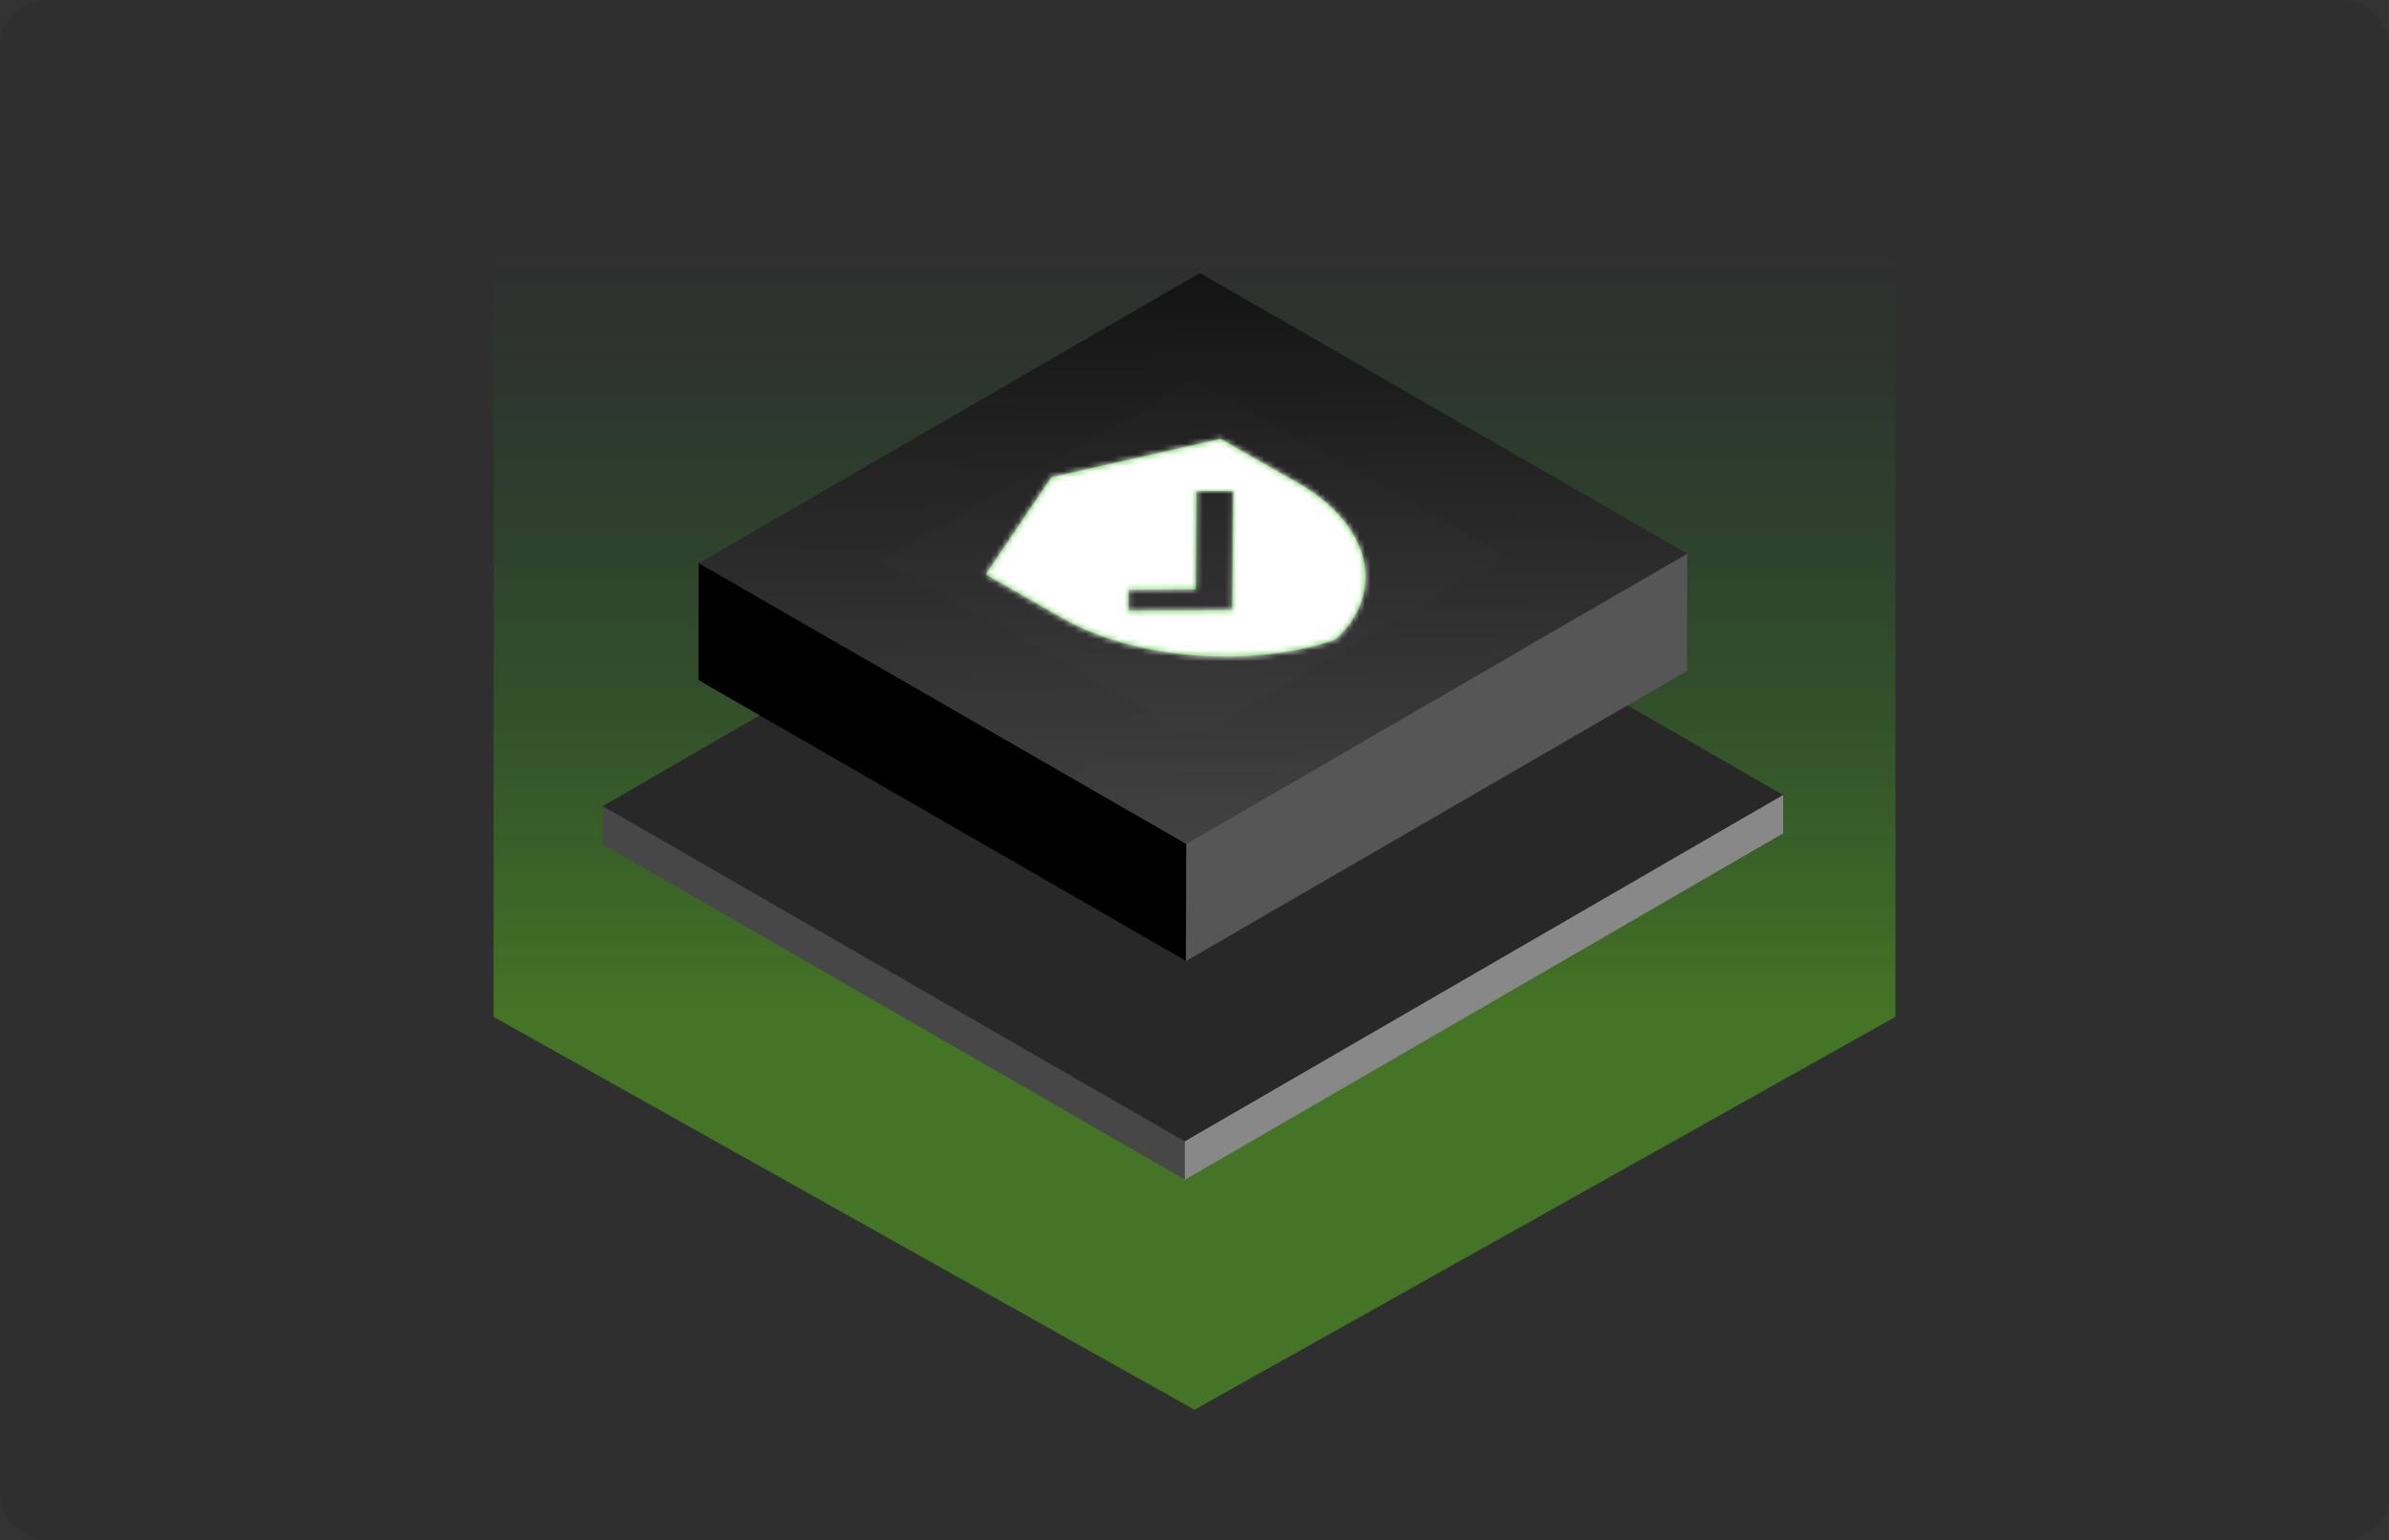
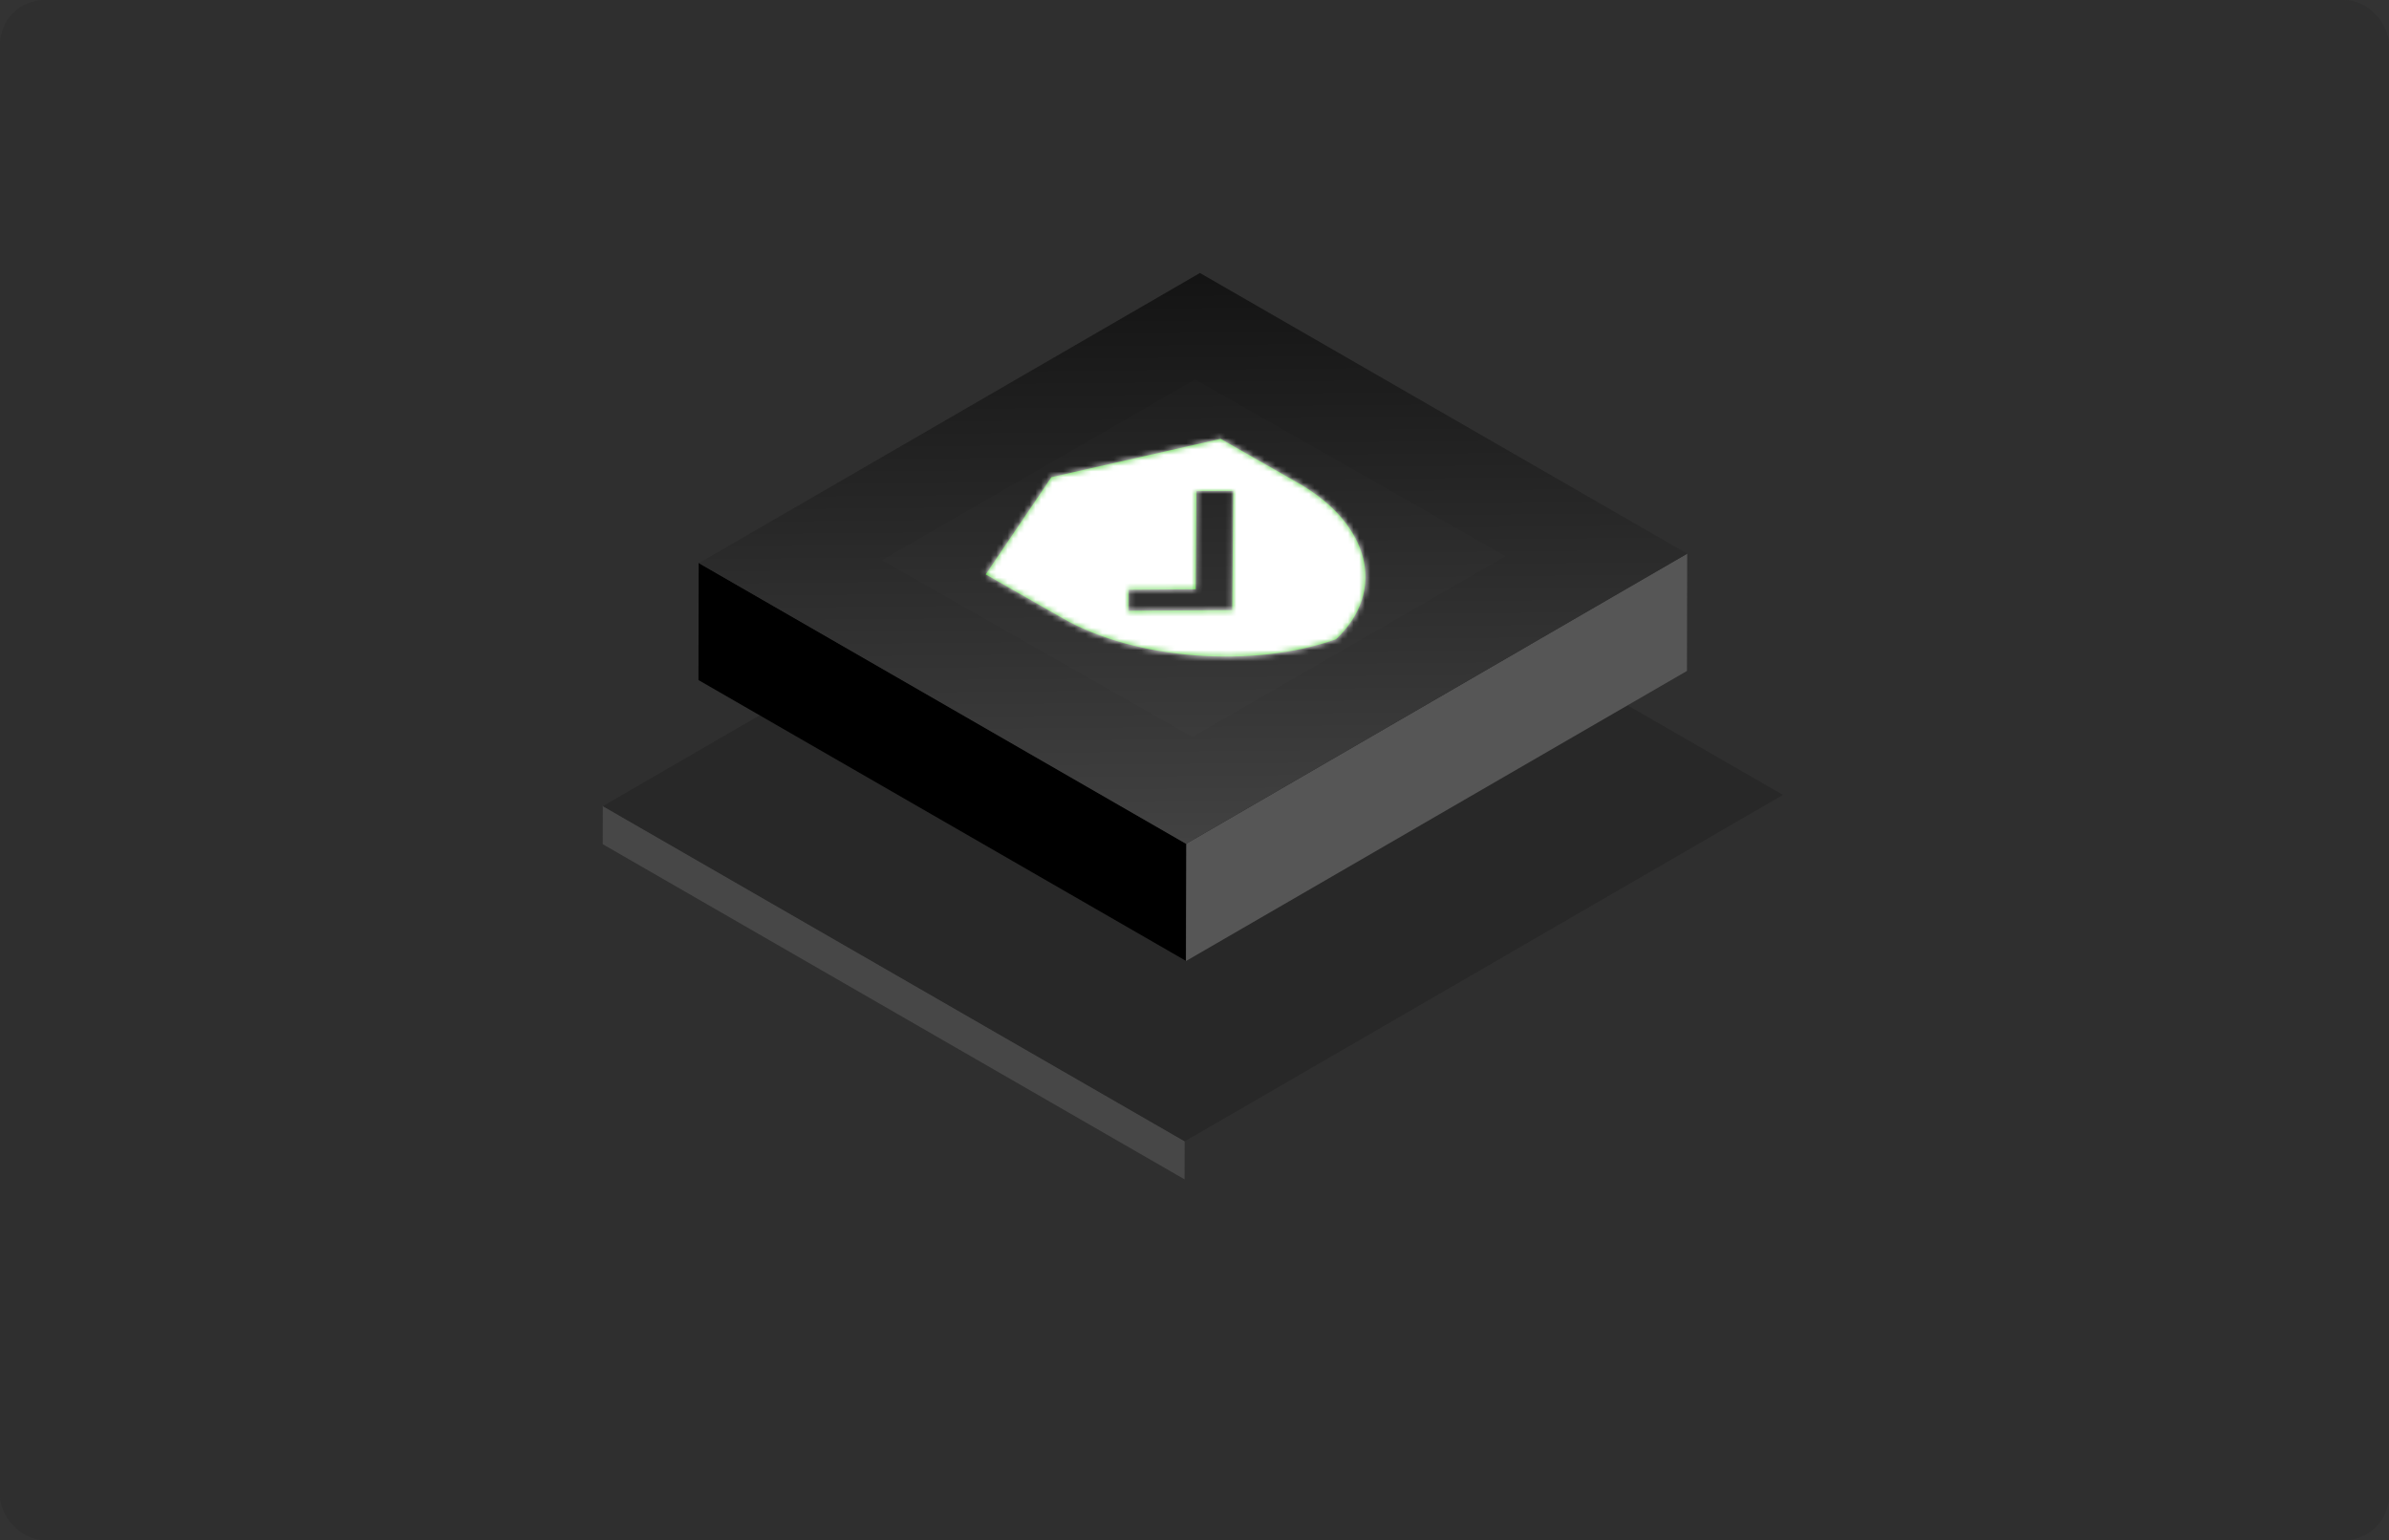
<svg xmlns="http://www.w3.org/2000/svg" fill="none" height="276" viewBox="0 0 428 276" width="428">
  <rect x="0" y="0" width="428" height="276" fill="#333333" stroke="none" />
  <linearGradient id="a" gradientUnits="userSpaceOnUse" x1="214.263" x2="214.263" y1="44.684" y2="253.105">
    <stop offset="0" stop-color="#008a22" stop-opacity="0" />
    <stop offset=".656" stop-color="#64dc16" />
  </linearGradient>
  <linearGradient id="b" gradientUnits="userSpaceOnUse" x1="-51.5" x2="48.49" y1="50.017" y2="152.972">
    <stop offset="0" stop-color="#424242" />
    <stop offset="1" stop-color="#141414" />
  </linearGradient>
  <clipPath id="c">
    <rect height="276" rx="8" width="428" />
  </clipPath>
  <mask id="d" height="40" maskUnits="userSpaceOnUse" width="69" x="176" y="78">
    <path clip-rule="evenodd" d="m176.599 102.94 11.775-17.426 30.311-6.865 13.902 7.921c12.859 7.327 15.906 19.36 6.761 27.987-14.984 5.3-35.987 3.63-48.847-3.696zm25.551 6.512 18.62-.117.169-21.357-6.587.028-.139 17.593-12.034.089z" fill="#fff" fill-rule="evenodd" />
  </mask>
  <g clip-path="url(#c)">
    <rect fill="#212121" fill-opacity=".2" height="276" rx="8" width="428" />
-     <path d="m214-29 125.574 70.408v140.816l-125.574 70.408-125.574-70.408v-140.816z" fill="url(#a)" fill-opacity=".4" />
-     <path d="m0 0h123.913v6.903h-123.913z" fill="#888" transform="matrix(.865 -.501 -.002 1 212.285 204.514)" />
    <path d="m0 0h120.376v6.891h-120.376z" fill="#474747" transform="matrix(.866 .499 .002 -1 107.98 151.281)" />
    <path d="m0 0h123.921v120.376h-123.921z" fill="#282828" transform="matrix(.865 -.501 -.866 -.499 212.237 204.533)" />
    <path d="m0 0h103.755v21.018h-103.755z" fill="#565656" transform="matrix(.865 -.501 -.002 1 212.521 151.2)" />
    <path d="m0 0h100.822v21.009h-100.822z" fill="#000" transform="matrix(.866 .499 .002 -1 125.133 121.869)" />
    <path d="m0 0h103.792v100.802h-103.792z" fill="url(#b)" transform="matrix(.865 -.501 -.866 -.499 212.49 151.221)" />
    <path d="m0 0h64.79v64h-64.79z" fill="#d8d8d8" fill-opacity=".01" transform="matrix(.866 -.5 .869 .495 158 100.388)" />
    <path clip-rule="evenodd" d="m176.599 102.94 11.775-17.426 30.311-6.865 13.902 7.921c12.859 7.327 15.906 19.36 6.761 27.987-14.984 5.3-35.987 3.63-48.847-3.696zm25.551 6.512 18.62-.117.169-21.357-6.587.028-.139 17.593-12.034.089z" fill="#3cca23" fill-rule="evenodd" />
    <g mask="url(#d)">
      <path d="m0 0h64.79v64h-64.79z" fill="#fff" transform="matrix(.866 -.5 .869 .495 158 100.388)" />
    </g>
  </g>
</svg>